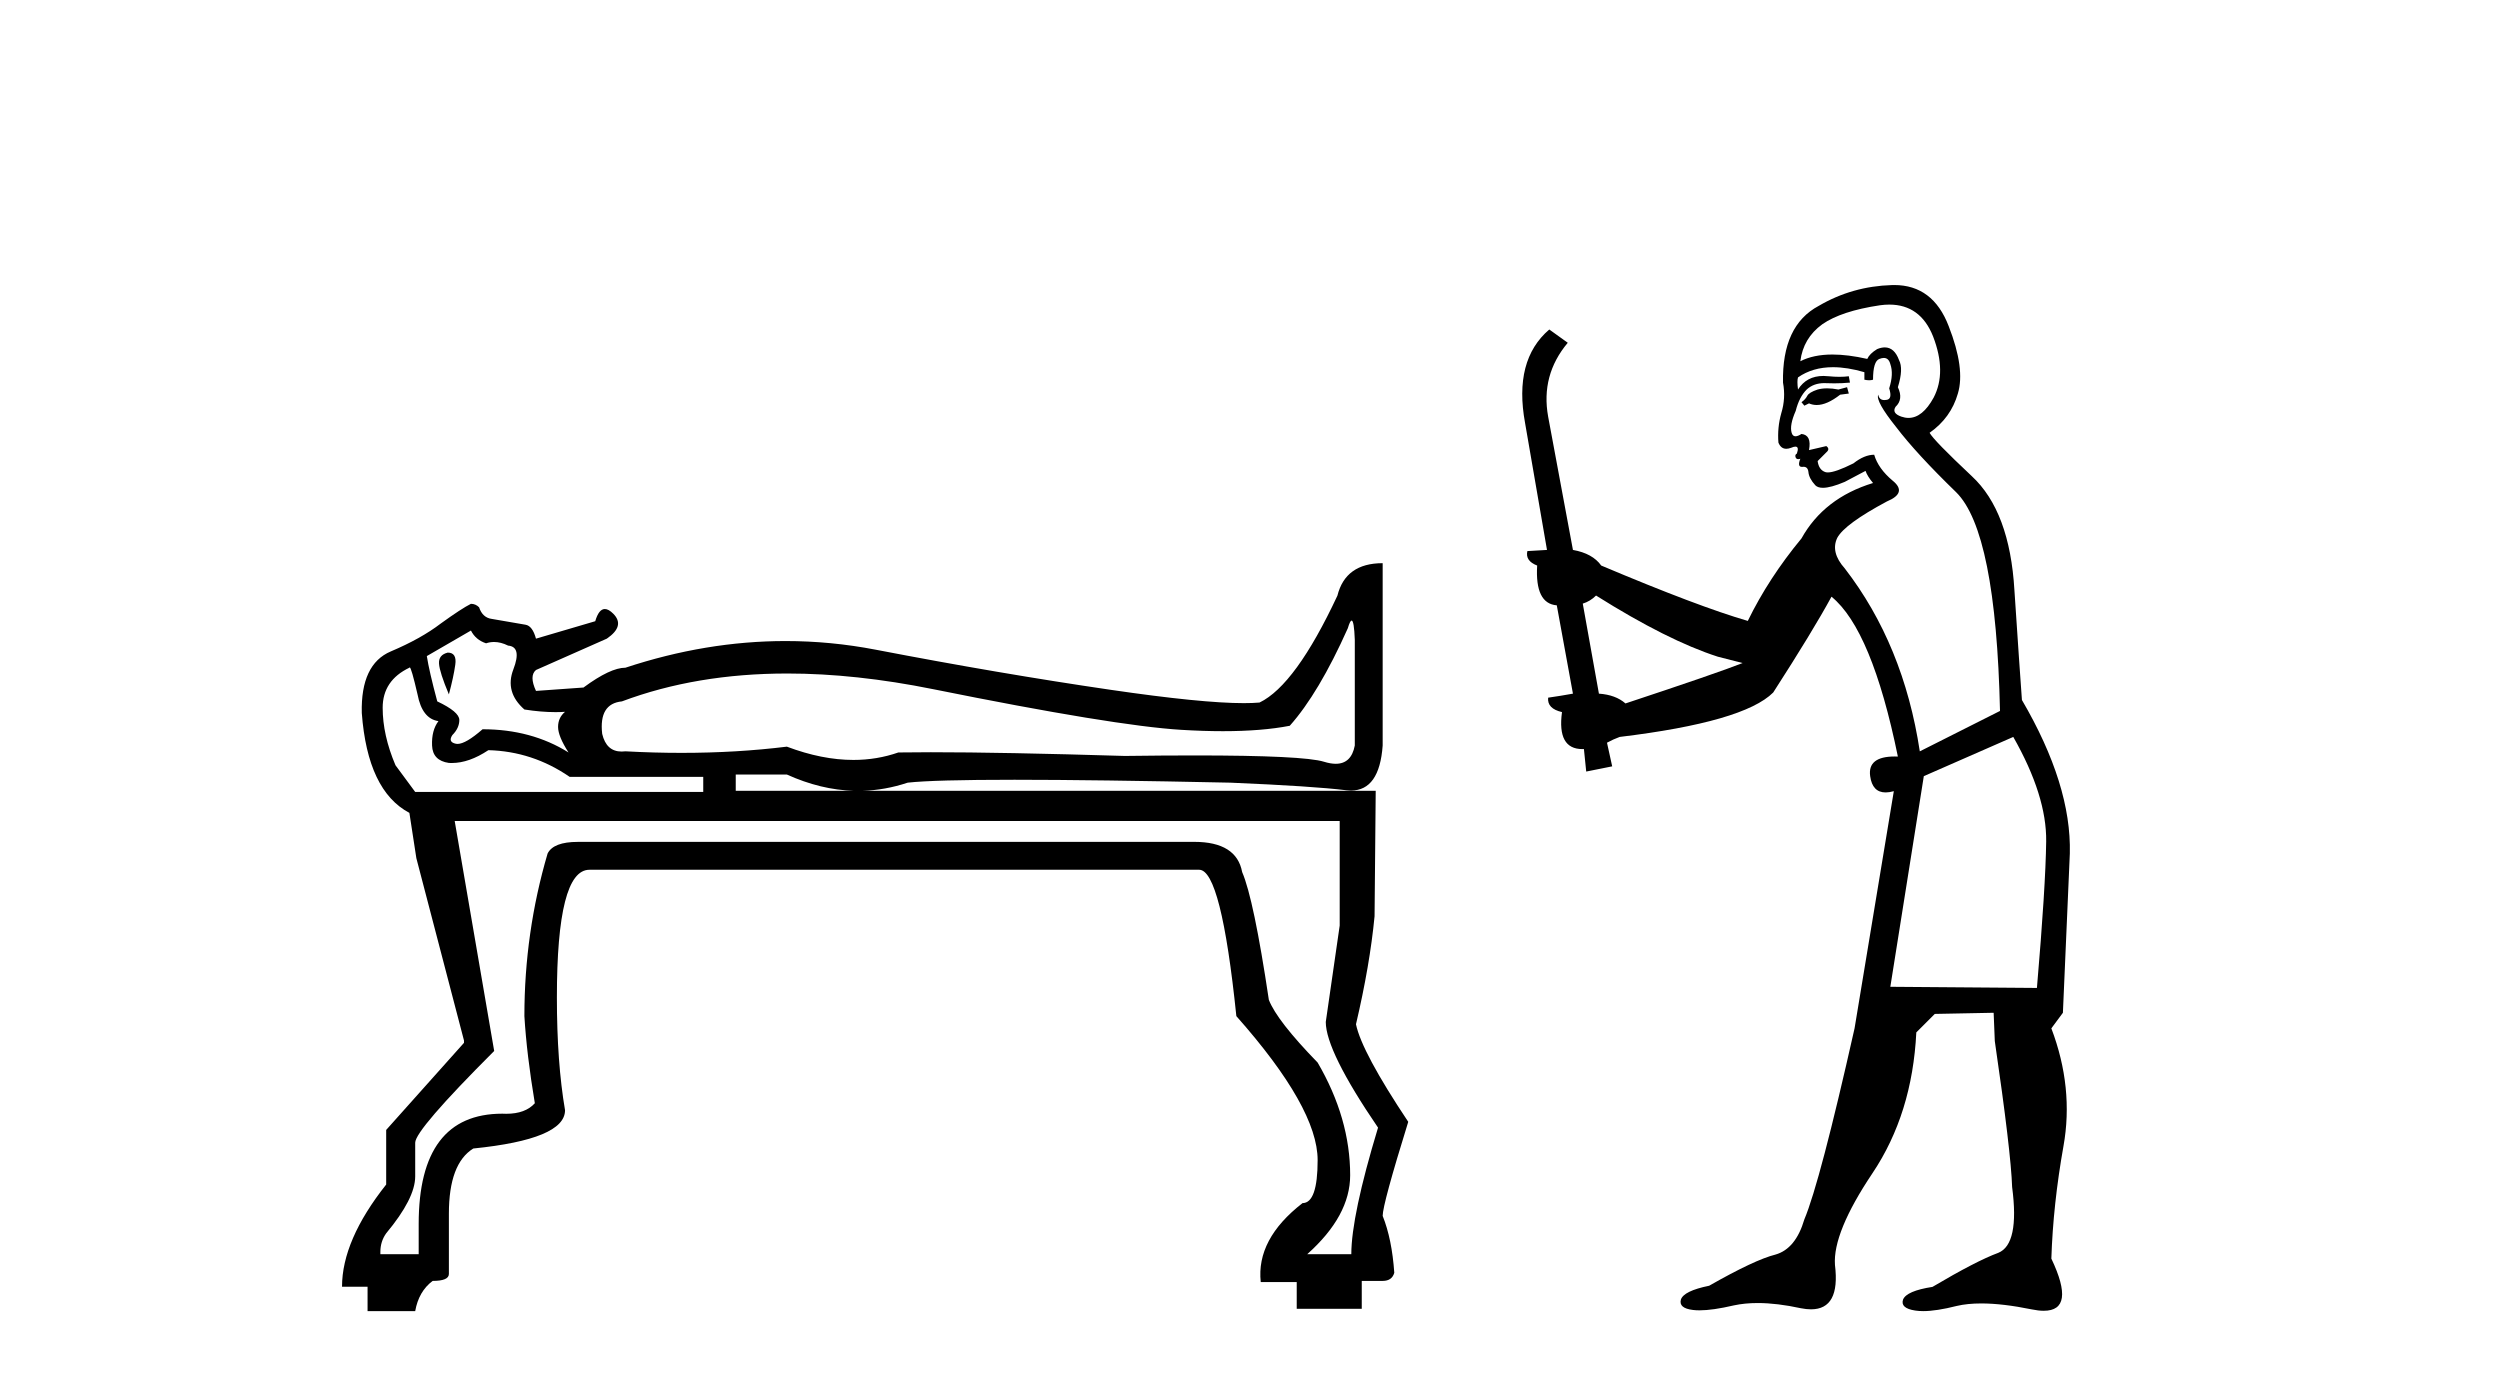
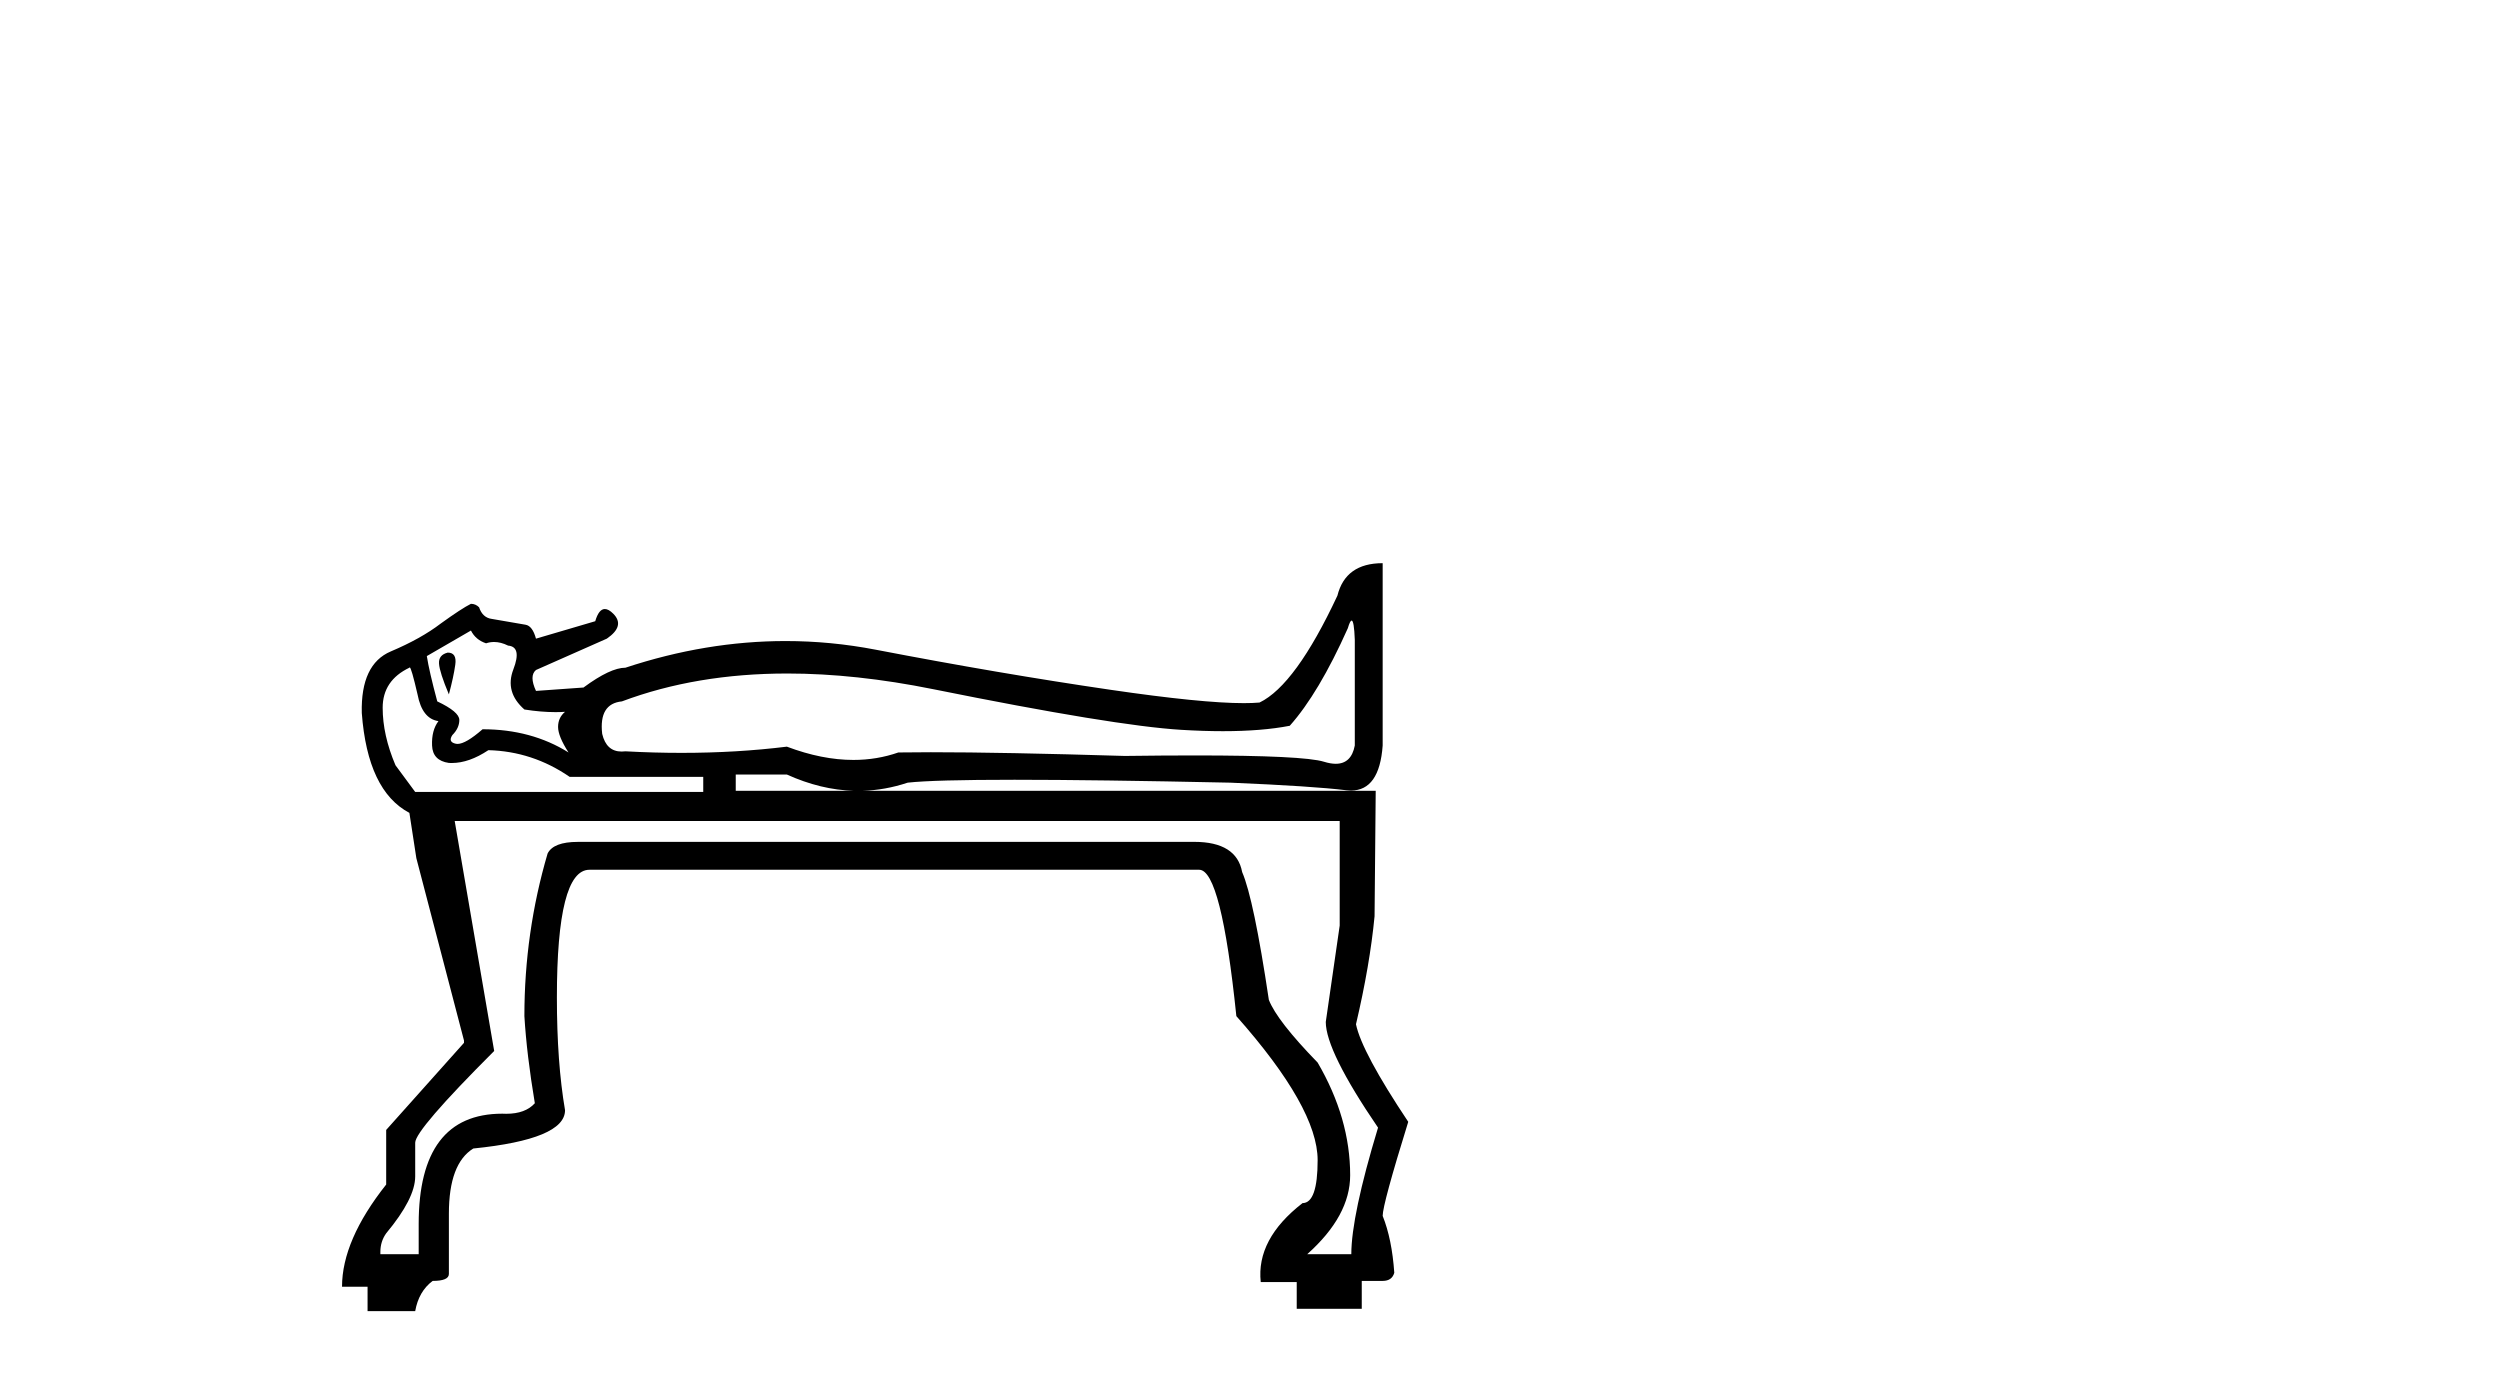
<svg xmlns="http://www.w3.org/2000/svg" width="74.0" height="41.0">
  <path d="M 13.253 19.317 Q 12.978 19.385 12.995 19.643 Q 13.012 19.901 13.287 20.554 Q 13.425 20.039 13.476 19.678 Q 13.528 19.317 13.253 19.317 ZM 13.94 18.664 Q 14.078 18.939 14.387 19.042 Q 14.503 19.003 14.624 19.003 Q 14.825 19.003 15.04 19.11 Q 15.453 19.145 15.195 19.815 Q 14.937 20.486 15.522 21.001 Q 16.011 21.079 16.443 21.079 Q 16.587 21.079 16.725 21.07 L 16.725 21.07 Q 16.519 21.242 16.519 21.517 Q 16.519 21.792 16.828 22.273 Q 15.728 21.586 14.284 21.586 Q 13.787 22.02 13.543 22.02 Q 13.517 22.02 13.493 22.015 Q 13.253 21.964 13.39 21.758 Q 13.596 21.551 13.596 21.311 Q 13.596 21.07 12.943 20.761 Q 12.703 19.867 12.634 19.42 L 13.94 18.664 ZM 40.008 18.369 Q 40.081 18.369 40.102 18.939 L 40.102 22.067 Q 39.999 22.608 39.538 22.608 Q 39.385 22.608 39.191 22.548 Q 38.59 22.361 35.357 22.361 Q 34.434 22.361 33.295 22.376 Q 29.665 22.266 27.553 22.266 Q 27.025 22.266 26.591 22.273 Q 25.958 22.494 25.261 22.494 Q 24.332 22.494 23.291 22.101 Q 21.801 22.285 20.174 22.285 Q 19.361 22.285 18.513 22.239 Q 18.455 22.246 18.401 22.246 Q 17.948 22.246 17.825 21.723 Q 17.722 20.829 18.409 20.761 Q 20.61 19.936 23.304 19.936 Q 25.324 19.936 27.623 20.4 Q 32.986 21.483 34.963 21.603 Q 35.622 21.643 36.198 21.643 Q 37.352 21.643 38.177 21.483 Q 39.036 20.52 39.896 18.595 Q 39.962 18.369 40.008 18.369 ZM 23.291 22.926 Q 24.295 23.381 25.278 23.408 L 21.778 23.408 L 21.778 22.926 ZM 12.127 19.753 Q 12.174 19.753 12.359 20.554 Q 12.496 21.276 12.978 21.345 Q 12.771 21.62 12.789 22.067 Q 12.806 22.514 13.287 22.583 Q 13.329 22.585 13.372 22.585 Q 13.885 22.585 14.456 22.205 Q 15.762 22.239 16.862 22.995 L 20.816 22.995 L 20.816 23.442 L 12.29 23.442 L 11.706 22.651 Q 11.327 21.758 11.327 20.95 Q 11.327 20.142 12.118 19.764 Q 12.122 19.753 12.127 19.753 ZM 39.655 24.302 L 39.655 27.396 L 39.243 30.249 Q 39.243 31.109 40.79 33.378 Q 39.999 35.99 39.999 37.125 L 38.693 37.125 Q 39.965 35.99 39.965 34.787 Q 39.965 33.102 39.002 31.452 Q 37.799 30.215 37.558 29.596 Q 37.111 26.605 36.768 25.814 Q 36.602 24.919 35.349 24.919 Q 35.303 24.919 35.255 24.92 L 17.103 24.92 Q 16.381 24.92 16.209 25.264 Q 15.522 27.602 15.522 30.077 Q 15.59 31.212 15.831 32.656 Q 15.55 32.968 14.984 32.968 Q 14.928 32.968 14.868 32.965 Q 12.393 32.965 12.393 36.231 L 12.393 37.125 L 11.259 37.125 L 11.259 37.056 Q 11.259 36.747 11.431 36.506 Q 12.29 35.475 12.29 34.821 L 12.29 33.824 Q 12.29 33.446 14.628 31.109 L 13.459 24.302 ZM 40.927 16.67 Q 39.827 16.67 39.587 17.632 Q 38.349 20.279 37.283 20.795 Q 37.083 20.813 36.816 20.813 Q 35.569 20.813 32.866 20.417 Q 29.582 19.936 25.921 19.231 Q 24.593 18.975 23.253 18.975 Q 20.9 18.975 18.513 19.764 Q 18.066 19.764 17.275 20.348 L 17.309 20.348 L 15.865 20.451 Q 15.659 20.004 15.865 19.832 L 17.962 18.904 Q 18.513 18.526 18.152 18.165 Q 18.014 18.027 17.903 18.027 Q 17.725 18.027 17.619 18.388 L 15.865 18.904 Q 15.762 18.526 15.556 18.492 Q 15.35 18.457 14.559 18.32 Q 14.284 18.285 14.181 17.976 Q 14.078 17.873 13.94 17.873 Q 13.665 18.01 13.046 18.457 Q 12.462 18.904 11.568 19.282 Q 10.674 19.661 10.709 21.104 Q 10.88 23.408 12.118 24.061 L 12.324 25.402 L 13.734 30.799 L 13.734 30.868 L 11.431 33.446 L 11.431 35.062 Q 10.124 36.712 10.124 38.087 L 10.88 38.087 L 10.88 38.809 L 12.29 38.809 Q 12.393 38.225 12.806 37.915 Q 13.287 37.915 13.287 37.709 L 13.287 35.922 Q 13.287 34.443 14.009 33.996 Q 16.725 33.721 16.725 32.862 Q 16.484 31.452 16.484 29.527 Q 16.484 25.745 17.447 25.745 L 35.496 25.745 Q 36.149 25.745 36.596 30.077 Q 39.002 32.793 39.002 34.34 Q 39.002 35.612 38.555 35.612 Q 37.18 36.678 37.318 37.95 L 38.383 37.95 L 38.383 38.741 L 40.308 38.741 L 40.308 37.915 L 40.927 37.915 Q 41.202 37.915 41.271 37.675 Q 41.202 36.678 40.927 35.99 Q 40.927 35.647 41.684 33.206 Q 40.308 31.143 40.137 30.318 Q 40.549 28.565 40.687 27.121 L 40.721 23.408 L 25.524 23.408 Q 26.2 23.389 26.867 23.167 Q 27.64 23.081 30.029 23.081 Q 32.419 23.081 36.424 23.167 Q 38.865 23.27 39.844 23.391 Q 39.92 23.4 39.99 23.4 Q 40.832 23.4 40.927 22.067 L 40.927 16.67 Z" style="fill:#000000;stroke:none" />
-   <path d="M 54.673 11.461 L 54.417 11.53 Q 54.238 11.495 54.084 11.495 Q 53.93 11.495 53.802 11.53 Q 53.546 11.615 53.495 11.717 Q 53.443 11.82 53.324 11.905 L 53.409 12.008 L 53.546 11.94 Q 53.653 11.988 53.775 11.988 Q 54.078 11.988 54.468 11.683 L 54.725 11.649 L 54.673 11.461 ZM 55.922 9.016 Q 56.845 9.016 57.219 9.958 Q 57.628 11.017 57.236 11.769 Q 56.908 12.37 56.492 12.37 Q 56.388 12.37 56.279 12.332 Q 55.989 12.23 56.108 12.042 Q 56.347 11.82 56.177 11.461 Q 56.347 10.915 56.211 10.658 Q 56.073 10.283 55.789 10.283 Q 55.685 10.283 55.562 10.334 Q 55.34 10.47 55.271 10.624 Q 54.698 10.494 54.241 10.494 Q 53.677 10.494 53.29 10.693 Q 53.375 10.009 53.939 9.599 Q 54.503 9.206 55.647 9.036 Q 55.79 9.016 55.922 9.016 ZM 47.243 17.628 Q 49.361 18.96 50.847 19.438 L 51.581 19.626 Q 50.847 19.917 48.114 20.822 Q 47.823 20.566 47.328 20.532 L 46.85 17.867 Q 47.072 17.799 47.243 17.628 ZM 55.761 10.595 Q 55.906 10.595 55.954 10.778 Q 56.057 11.068 55.92 11.495 Q 56.023 11.82 55.835 11.837 Q 55.803 11.842 55.776 11.842 Q 55.625 11.842 55.596 11.683 L 55.596 11.683 Q 55.51 11.871 56.125 12.64 Q 56.723 13.426 57.902 14.57 Q 59.08 15.732 59.2 21.044 L 56.826 22.24 Q 56.347 19.08 54.605 16.825 Q 54.178 16.347 54.383 15.92 Q 54.605 15.51 55.852 14.843 Q 56.467 14.587 56.023 14.228 Q 55.596 13.87 55.476 13.46 Q 55.186 13.46 54.861 13.716 Q 54.325 13.984 54.104 13.984 Q 54.057 13.984 54.024 13.972 Q 53.836 13.904 53.802 13.648 L 54.058 13.391 Q 54.178 13.289 54.058 13.204 L 53.546 13.323 Q 53.631 12.879 53.324 12.845 Q 53.216 12.914 53.147 12.914 Q 53.062 12.914 53.033 12.811 Q 52.965 12.589 53.153 12.162 Q 53.256 11.752 53.478 11.53 Q 53.683 11.34 54.004 11.34 Q 54.031 11.34 54.058 11.342 Q 54.178 11.347 54.296 11.347 Q 54.531 11.347 54.759 11.325 L 54.725 11.137 Q 54.596 11.154 54.447 11.154 Q 54.298 11.154 54.127 11.137 Q 54.047 11.128 53.973 11.128 Q 53.474 11.128 53.221 11.53 Q 53.187 11.273 53.221 11.171 Q 53.653 10.869 54.257 10.869 Q 54.679 10.869 55.186 11.017 L 55.186 11.239 Q 55.263 11.256 55.327 11.256 Q 55.391 11.256 55.442 11.239 Q 55.442 10.693 55.63 10.624 Q 55.703 10.595 55.761 10.595 ZM 59.593 21.813 Q 60.584 23.555 60.567 24.905 Q 60.549 26.254 60.293 29.243 L 55.954 29.209 L 56.945 22.974 L 59.593 21.813 ZM 56.069 8.437 Q 56.038 8.437 56.006 8.438 Q 54.827 8.472 53.836 9.053 Q 52.743 9.633 52.777 11.325 Q 52.863 11.786 52.726 12.23 Q 52.606 12.657 52.641 13.101 Q 52.714 13.284 52.874 13.284 Q 52.938 13.284 53.016 13.255 Q 53.096 13.22 53.144 13.22 Q 53.26 13.22 53.187 13.426 Q 53.119 13.46 53.153 13.545 Q 53.176 13.591 53.229 13.591 Q 53.256 13.591 53.29 13.579 L 53.29 13.579 Q 53.194 13.82 53.338 13.82 Q 53.347 13.82 53.358 13.819 Q 53.372 13.817 53.385 13.817 Q 53.513 13.817 53.529 13.972 Q 53.546 14.16 53.734 14.365 Q 53.808 14.439 53.958 14.439 Q 54.19 14.439 54.605 14.263 L 55.22 13.938 Q 55.271 14.092 55.442 14.297 Q 53.99 14.741 53.324 15.937 Q 52.35 17.115 51.735 18.379 Q 50.266 17.952 47.396 16.74 Q 47.14 16.381 46.559 16.278 L 45.825 12.332 Q 45.603 11.102 46.406 10.146 L 45.859 9.753 Q 44.8 10.658 45.142 12.52 L 45.791 16.278 L 45.21 16.312 Q 45.142 16.603 45.5 16.74 Q 45.432 17.867 46.081 17.918 L 46.559 20.532 Q 46.184 20.6 45.825 20.651 Q 45.791 20.976 46.235 21.078 Q 46.086 22.173 46.838 22.173 Q 46.86 22.173 46.884 22.172 L 46.952 22.838 L 47.721 22.684 L 47.567 21.984 Q 47.755 21.881 47.943 21.813 Q 51.616 21.369 52.487 20.498 Q 53.665 18.67 54.212 17.662 Q 55.408 18.636 56.177 22.394 Q 56.129 22.392 56.084 22.392 Q 55.276 22.392 55.357 22.974 Q 55.423 23.456 55.815 23.456 Q 55.923 23.456 56.057 23.419 L 56.057 23.419 L 54.895 30.439 Q 53.87 35 53.409 36.093 Q 53.153 36.964 52.555 37.135 Q 51.94 37.289 50.591 38.058 Q 49.839 38.211 49.754 38.468 Q 49.685 38.724 50.112 38.775 Q 50.2 38.786 50.306 38.786 Q 50.694 38.786 51.325 38.639 Q 51.646 38.57 52.028 38.57 Q 52.6 38.57 53.307 38.724 Q 53.469 38.756 53.606 38.756 Q 54.477 38.756 54.315 37.443 Q 54.246 36.486 55.425 34.727 Q 56.604 32.967 56.723 30.559 L 57.27 30.012 L 59.012 29.978 L 59.046 30.815 Q 59.525 34.095 59.559 35.137 Q 59.781 36.828 59.149 37.084 Q 58.5 37.323 57.201 38.092 Q 56.433 38.211 56.33 38.468 Q 56.245 38.724 56.689 38.792 Q 56.796 38.809 56.926 38.809 Q 57.317 38.809 57.919 38.656 Q 58.234 38.582 58.645 38.582 Q 59.279 38.582 60.14 38.758 Q 60.339 38.799 60.495 38.799 Q 61.455 38.799 60.72 37.255 Q 60.772 35.649 61.079 33.924 Q 61.387 32.199 60.72 30.439 L 61.062 29.978 L 61.267 25.263 Q 61.318 23.231 59.849 20.72 Q 59.781 19.797 59.627 17.474 Q 59.49 15.134 58.363 14.092 Q 57.236 13.033 57.116 12.811 Q 57.748 12.367 57.953 11.649 Q 58.175 10.915 57.68 9.651 Q 57.214 8.437 56.069 8.437 Z" style="fill:#000000;stroke:none" />
</svg>